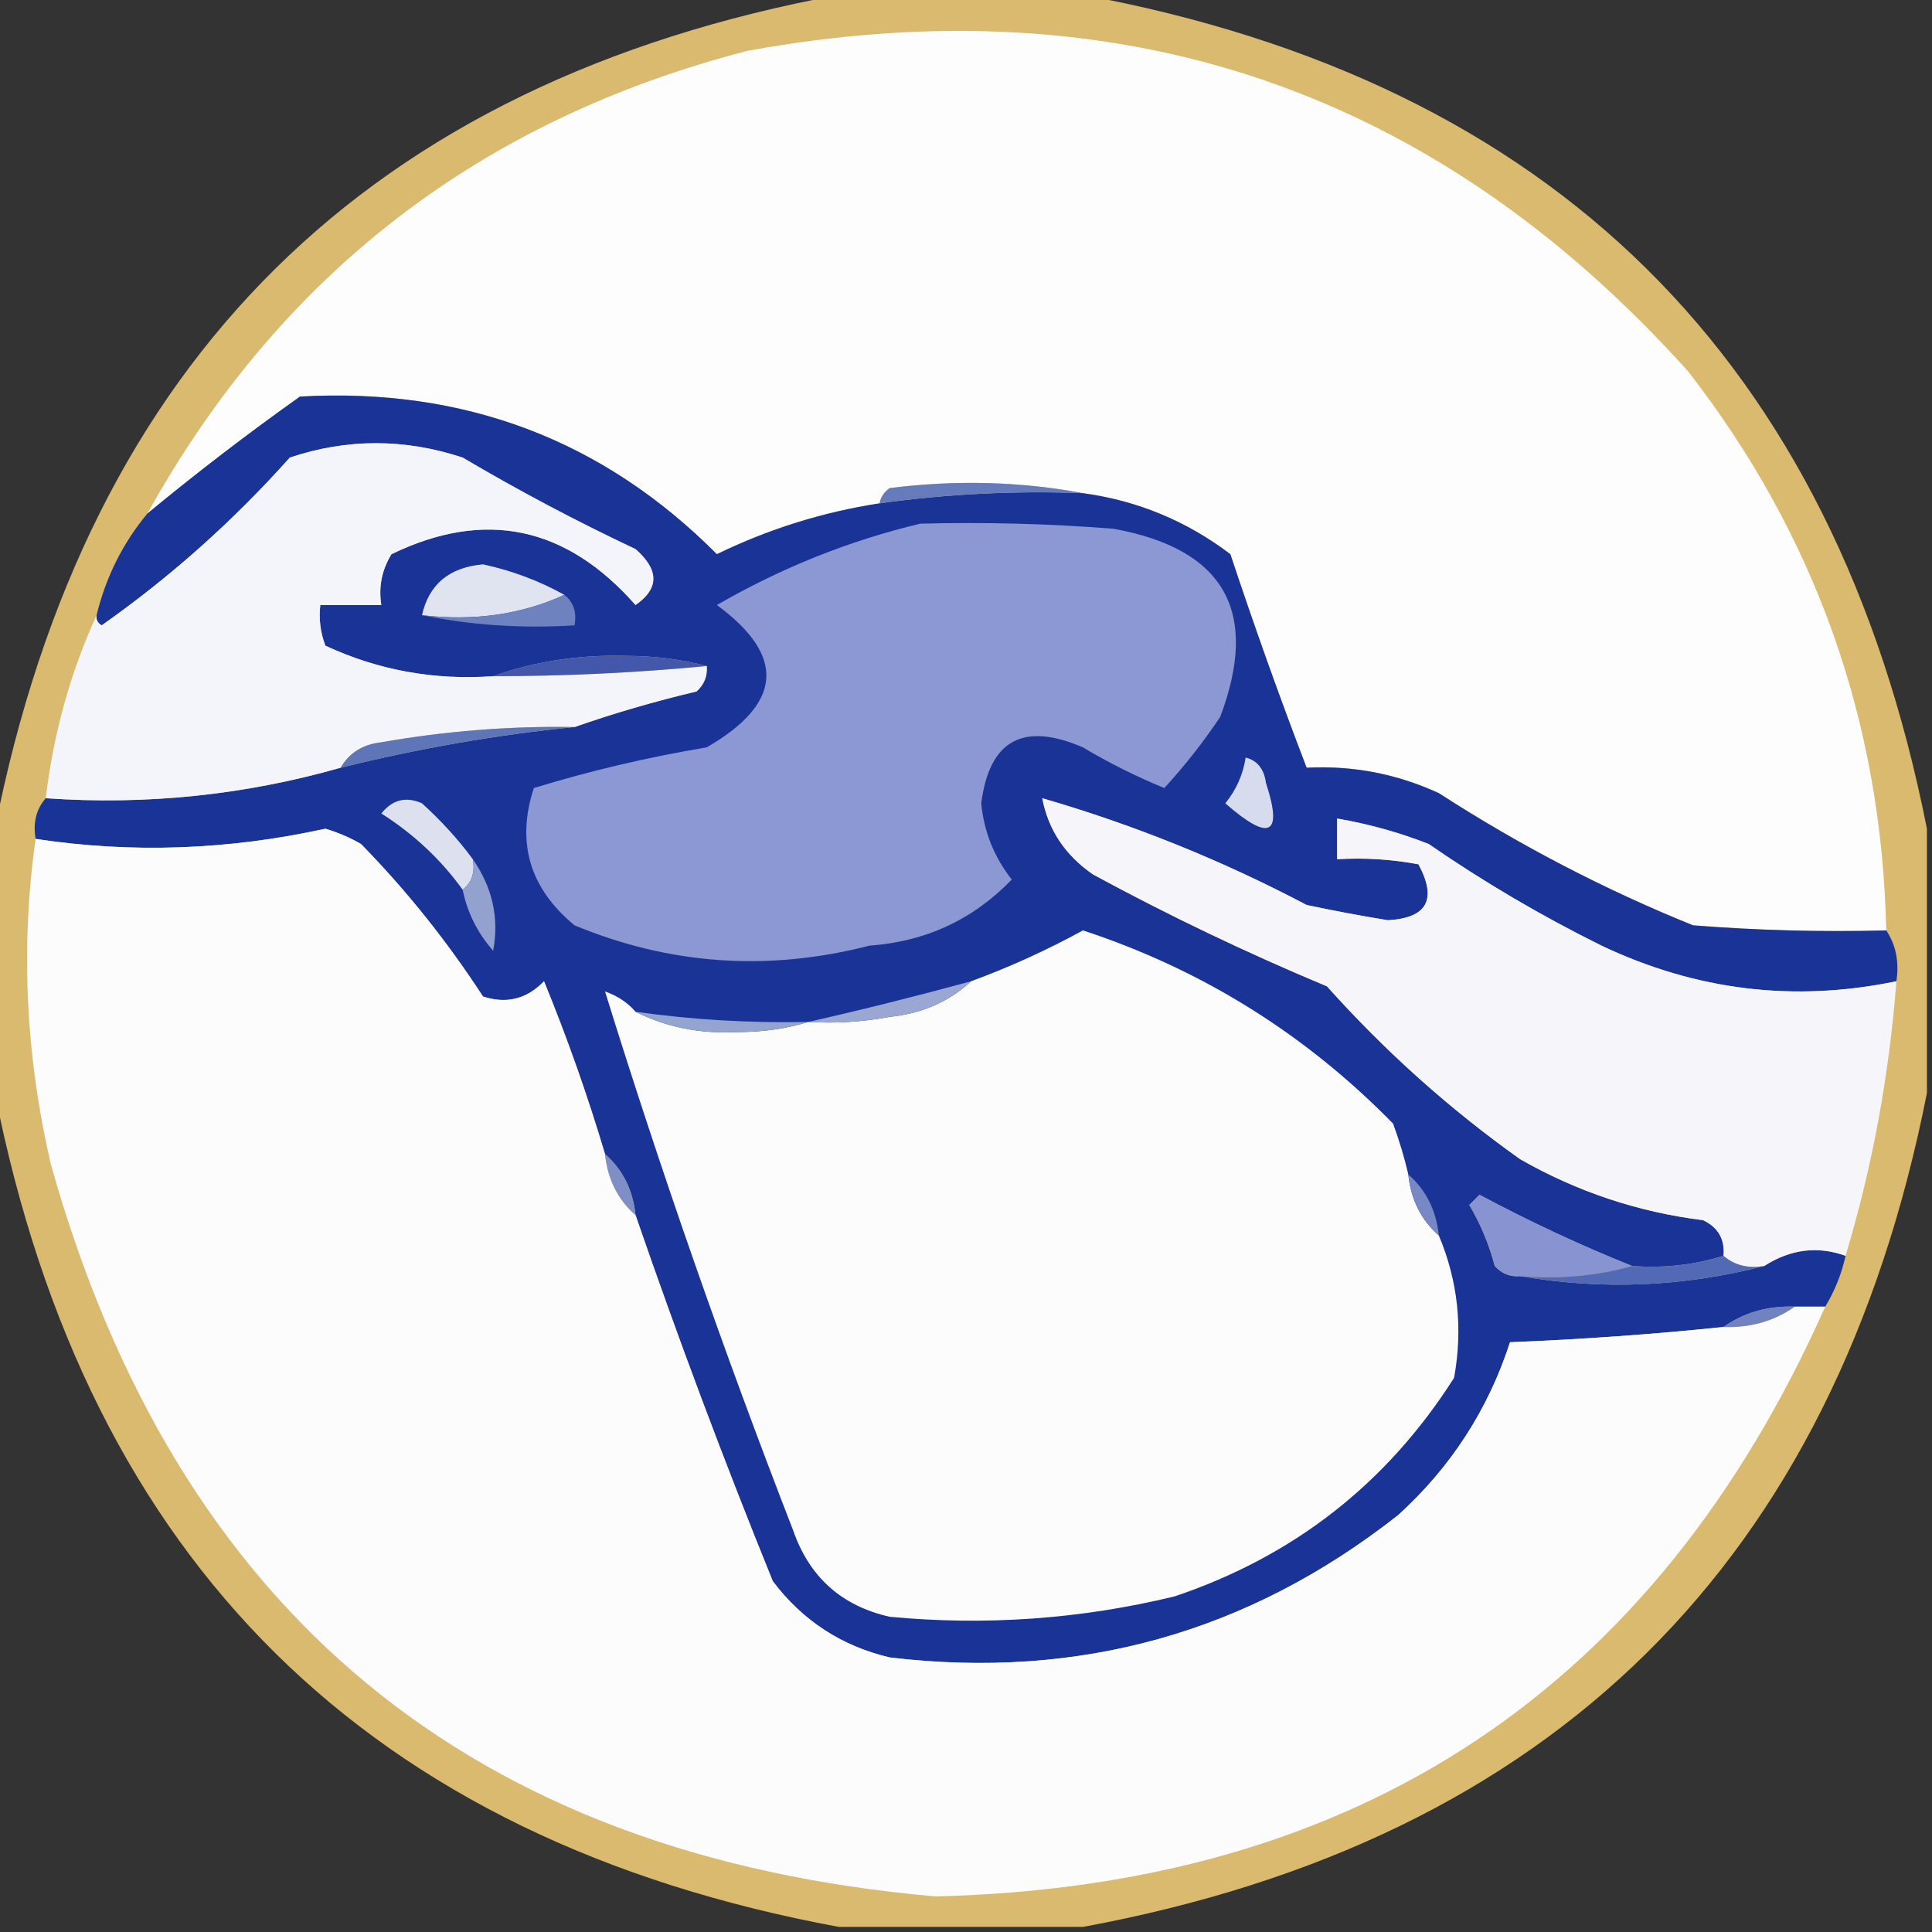
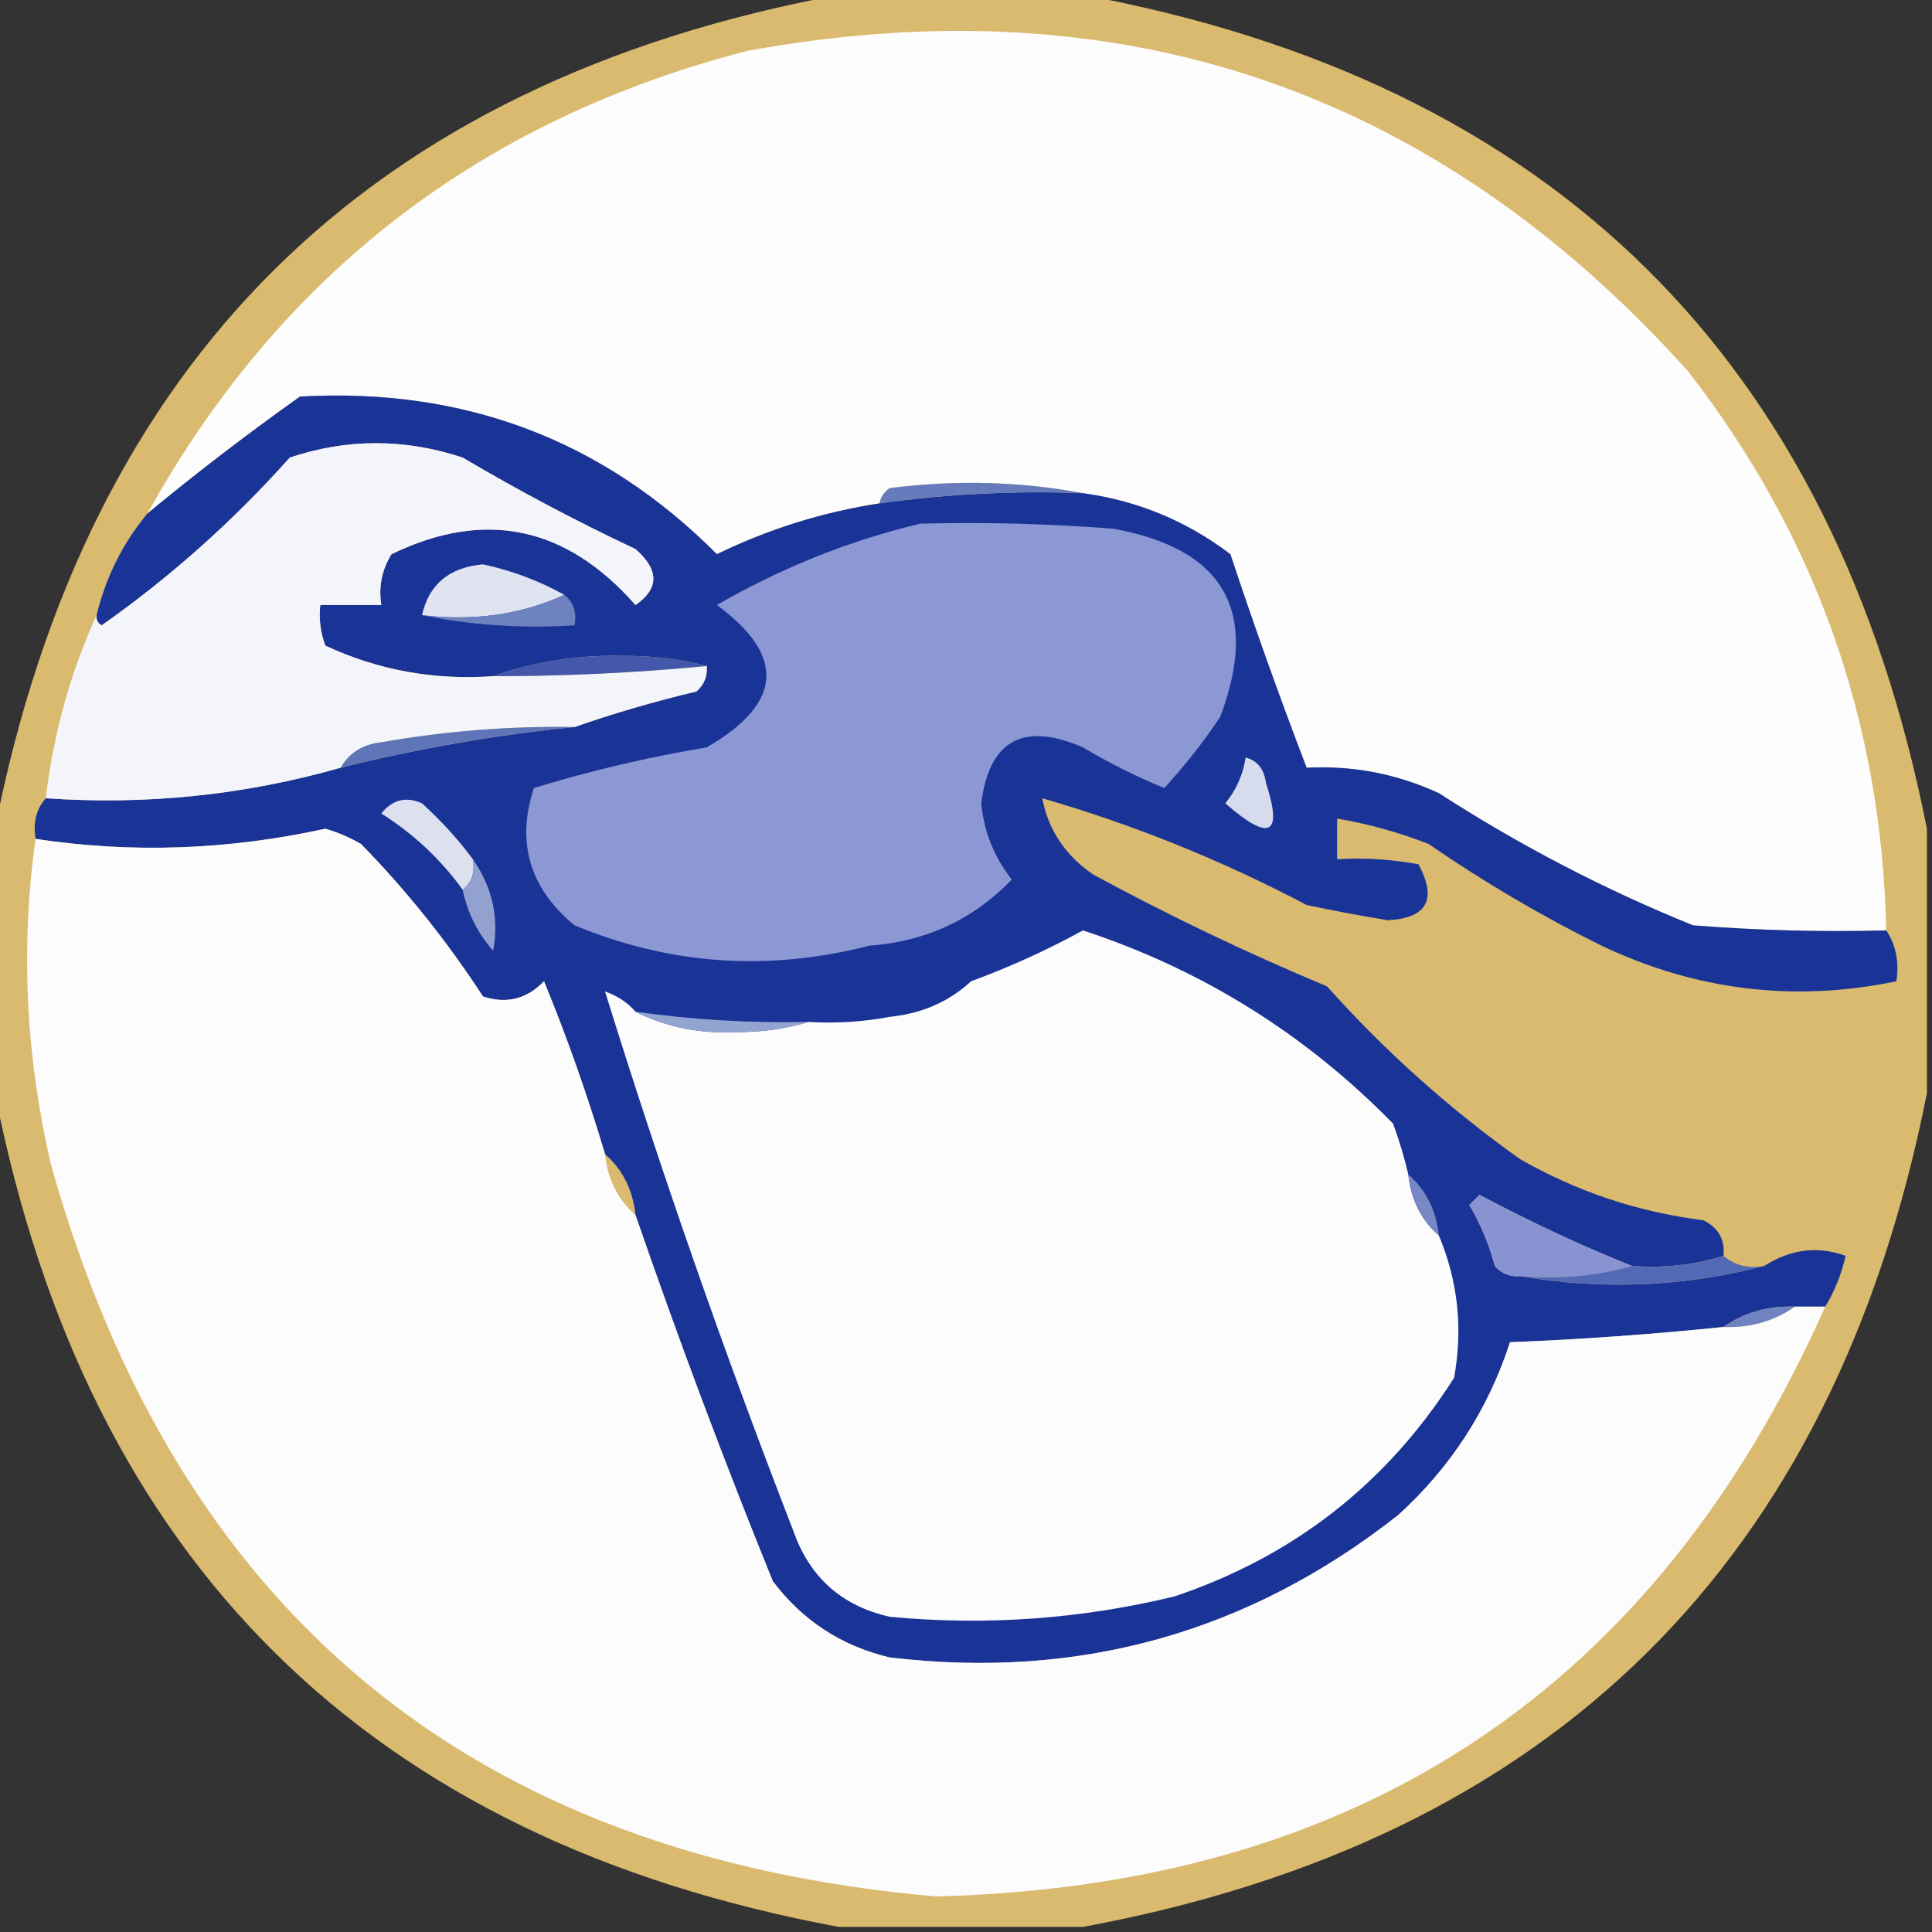
<svg xmlns="http://www.w3.org/2000/svg" version="1.1" width="190px" height="190px" style="shape-rendering:geometricPrecision; text-rendering:geometricPrecision; image-rendering:optimizeQuality; fill-rule:evenodd; clip-rule:evenodd">
  <rect width="100%" height="100%" fill="#333333" stroke="none" />
  <g>
    <path style="opacity:0.947" fill="#e2c171" d="M 82.5,-0.5 C 90.5,-0.5 98.5,-0.5 106.5,-0.5C 152.722,8.056 180.389,35.389 189.5,81.5C 189.5,90.167 189.5,98.833 189.5,107.5C 180.38,153.62 152.713,180.953 106.5,189.5C 98.5,189.5 90.5,189.5 82.5,189.5C 36.283,180.95 8.617,153.617 -0.5,107.5C -0.5,98.833 -0.5,90.167 -0.5,81.5C 8.612,35.388 36.278,8.055 82.5,-0.5 Z" />
  </g>
  <g>
    <path style="opacity:1" fill="#fdfdfd" d="M 185.5,91.5 C 179.158,91.666 172.825,91.499 166.5,91C 157.8,87.482 149.466,83.149 141.5,78C 137.368,76.1 133.034,75.267 128.5,75.5C 125.861,68.617 123.361,61.617 121,54.5C 116.689,51.23 111.856,49.23 106.5,48.5C 100.347,47.347 94.014,47.18 87.5,48C 86.944,48.383 86.611,48.883 86.5,49.5C 80.926,50.358 75.593,52.025 70.5,54.5C 59.306,43.253 45.639,38.086 29.5,39C 24.339,42.666 19.339,46.499 14.5,50.5C 27.556,26.964 47.223,11.797 73.5,5C 110.243,-1.706 141.076,8.794 166,36.5C 178.553,52.656 185.053,70.989 185.5,91.5 Z" />
  </g>
  <g>
    <path style="opacity:1" fill="#1a3397" d="M 86.5,49.5 C 93.109,48.577 99.776,48.244 106.5,48.5C 111.856,49.23 116.689,51.23 121,54.5C 123.361,61.617 125.861,68.617 128.5,75.5C 133.034,75.267 137.368,76.1 141.5,78C 149.466,83.149 157.8,87.482 166.5,91C 172.825,91.499 179.158,91.666 185.5,91.5C 186.451,92.919 186.784,94.585 186.5,96.5C 176.472,98.585 166.806,97.418 157.5,93C 151.573,90.065 145.906,86.732 140.5,83C 137.568,81.855 134.568,81.022 131.5,80.5C 131.5,81.833 131.5,83.167 131.5,84.5C 134.187,84.336 136.854,84.503 139.5,85C 141.353,88.447 140.353,90.281 136.5,90.5C 133.821,90.064 131.155,89.564 128.5,89C 120.191,84.619 111.525,81.119 102.5,78.5C 103.091,81.614 104.758,84.114 107.5,86C 114.96,90.045 122.627,93.712 130.5,97C 136.238,103.408 142.571,109.075 149.5,114C 155.102,117.201 161.102,119.201 167.5,120C 168.973,120.71 169.64,121.876 169.5,123.5C 166.609,124.403 163.609,124.736 160.5,124.5C 155.44,122.472 150.44,120.139 145.5,117.5C 145.167,117.833 144.833,118.167 144.5,118.5C 145.609,120.385 146.443,122.385 147,124.5C 147.671,125.252 148.504,125.586 149.5,125.5C 157.555,126.889 165.555,126.556 173.5,124.5C 176.089,122.843 178.756,122.509 181.5,123.5C 181.107,125.284 180.441,126.95 179.5,128.5C 178.5,128.5 177.5,128.5 176.5,128.5C 173.848,128.41 171.515,129.076 169.5,130.5C 162.533,131.221 155.533,131.721 148.5,132C 146.353,138.621 142.686,144.288 137.5,149C 122.808,160.562 106.141,165.229 87.5,163C 82.761,161.881 78.928,159.381 76,155.5C 71.204,143.683 66.704,131.683 62.5,119.5C 62.245,117.033 61.245,115.033 59.5,113.5C 57.781,107.729 55.781,102.062 53.5,96.5C 51.809,98.256 49.809,98.756 47.5,98C 43.959,92.556 39.959,87.556 35.5,83C 34.391,82.362 33.225,81.862 32,81.5C 22.415,83.601 12.915,83.934 3.5,82.5C 3.232,80.901 3.566,79.568 4.5,78.5C 14.39,79.191 24.057,78.191 33.5,75.5C 41.186,73.596 48.853,72.263 56.5,71.5C 60.325,70.158 64.325,68.991 68.5,68C 69.252,67.329 69.586,66.496 69.5,65.5C 67.022,64.836 64.356,64.502 61.5,64.5C 56.907,64.379 52.574,65.046 48.5,66.5C 42.697,66.914 37.197,65.914 32,63.5C 31.51,62.207 31.343,60.873 31.5,59.5C 33.5,59.5 35.5,59.5 37.5,59.5C 37.215,57.712 37.548,56.045 38.5,54.5C 47.669,50.062 55.669,51.729 62.5,59.5C 64.836,57.882 64.836,56.048 62.5,54C 56.675,51.255 51.008,48.255 45.5,45C 39.792,43.114 34.125,43.114 28.5,45C 22.929,51.242 16.762,56.742 10,61.5C 9.601,61.272 9.435,60.938 9.5,60.5C 10.413,56.74 12.08,53.407 14.5,50.5C 19.339,46.499 24.339,42.666 29.5,39C 45.639,38.086 59.306,43.253 70.5,54.5C 75.593,52.025 80.926,50.358 86.5,49.5 Z" />
  </g>
  <g>
    <path style="opacity:1" fill="#f4f5fa" d="M 48.5,66.5 C 55.52,66.499 62.52,66.165 69.5,65.5C 69.586,66.496 69.252,67.329 68.5,68C 64.325,68.991 60.325,70.158 56.5,71.5C 50.12,71.393 43.787,71.893 37.5,73C 35.68,73.2 34.347,74.034 33.5,75.5C 24.057,78.191 14.39,79.191 4.5,78.5C 5.256,72.131 6.923,66.131 9.5,60.5C 9.435,60.938 9.601,61.272 10,61.5C 16.762,56.742 22.929,51.242 28.5,45C 34.125,43.114 39.792,43.114 45.5,45C 51.008,48.255 56.675,51.255 62.5,54C 64.836,56.048 64.836,57.882 62.5,59.5C 55.669,51.729 47.669,50.062 38.5,54.5C 37.548,56.045 37.215,57.712 37.5,59.5C 35.5,59.5 33.5,59.5 31.5,59.5C 31.343,60.873 31.51,62.207 32,63.5C 37.197,65.914 42.697,66.914 48.5,66.5 Z" />
  </g>
  <g>
    <path style="opacity:1" fill="#667bbb" d="M 106.5,48.5 C 99.776,48.244 93.109,48.577 86.5,49.5C 86.611,48.883 86.944,48.383 87.5,48C 94.014,47.18 100.347,47.347 106.5,48.5 Z" />
  </g>
  <g>
    <path style="opacity:1" fill="#8c98d3" d="M 90.5,51.5 C 96.842,51.334 103.175,51.501 109.5,52C 120.404,53.975 123.904,60.142 120,70.5C 118.327,73.001 116.493,75.335 114.5,77.5C 111.711,76.352 109.044,75.019 106.5,73.5C 100.624,70.959 97.291,72.793 96.5,79C 96.757,81.77 97.757,84.27 99.5,86.5C 95.699,90.436 91.032,92.603 85.5,93C 75.551,95.559 65.885,94.892 56.5,91C 52.086,87.356 50.753,82.856 52.5,77.5C 58.04,75.8 63.707,74.467 69.5,73.5C 76.977,69.171 77.31,64.504 70.5,59.5C 76.857,55.831 83.524,53.164 90.5,51.5 Z" />
  </g>
  <g>
    <path style="opacity:1" fill="#e0e4f1" d="M 55.5,58.5 C 51.285,60.436 46.619,61.103 41.5,60.5C 42.178,57.465 44.178,55.799 47.5,55.5C 50.345,56.114 53.012,57.114 55.5,58.5 Z" />
  </g>
  <g>
    <path style="opacity:1" fill="#6d82bf" d="M 55.5,58.5 C 56.404,59.209 56.737,60.209 56.5,61.5C 51.305,61.821 46.305,61.487 41.5,60.5C 46.619,61.103 51.285,60.436 55.5,58.5 Z" />
  </g>
  <g>
    <path style="opacity:1" fill="#4358aa" d="M 69.5,65.5 C 62.52,66.165 55.52,66.499 48.5,66.5C 52.574,65.046 56.907,64.379 61.5,64.5C 64.356,64.502 67.022,64.836 69.5,65.5 Z" />
  </g>
  <g>
    <path style="opacity:1" fill="#5e75b8" d="M 56.5,71.5 C 48.853,72.263 41.186,73.596 33.5,75.5C 34.347,74.034 35.68,73.2 37.5,73C 43.787,71.893 50.12,71.393 56.5,71.5 Z" />
  </g>
  <g>
    <path style="opacity:1" fill="#d6dbed" d="M 122.5,74.5 C 123.649,74.791 124.316,75.624 124.5,77C 126.185,82.144 124.852,82.811 120.5,79C 121.582,77.67 122.249,76.17 122.5,74.5 Z" />
  </g>
  <g>
-     <path style="opacity:1" fill="#f6f6fa" d="M 186.5,96.5 C 185.786,105.797 184.119,114.797 181.5,123.5C 178.756,122.509 176.089,122.843 173.5,124.5C 171.901,124.768 170.568,124.434 169.5,123.5C 169.64,121.876 168.973,120.71 167.5,120C 161.102,119.201 155.102,117.201 149.5,114C 142.571,109.075 136.238,103.408 130.5,97C 122.627,93.712 114.96,90.045 107.5,86C 104.758,84.114 103.091,81.614 102.5,78.5C 111.525,81.119 120.191,84.619 128.5,89C 131.155,89.564 133.821,90.064 136.5,90.5C 140.353,90.281 141.353,88.447 139.5,85C 136.854,84.503 134.187,84.336 131.5,84.5C 131.5,83.167 131.5,81.833 131.5,80.5C 134.568,81.022 137.568,81.855 140.5,83C 145.906,86.732 151.573,90.065 157.5,93C 166.806,97.418 176.472,98.585 186.5,96.5 Z" />
-   </g>
+     </g>
  <g>
    <path style="opacity:1" fill="#dce0ef" d="M 46.5,84.5 C 46.737,85.791 46.404,86.791 45.5,87.5C 43.359,84.528 40.692,82.028 37.5,80C 38.593,78.635 39.926,78.301 41.5,79C 43.424,80.75 45.091,82.583 46.5,84.5 Z" />
  </g>
  <g>
    <path style="opacity:1" fill="#fcfcfd" d="M 59.5,113.5 C 59.755,115.967 60.755,117.967 62.5,119.5C 66.704,131.683 71.204,143.683 76,155.5C 78.928,159.381 82.761,161.881 87.5,163C 106.141,165.229 122.808,160.562 137.5,149C 142.686,144.288 146.353,138.621 148.5,132C 155.533,131.721 162.533,131.221 169.5,130.5C 172.152,130.59 174.485,129.924 176.5,128.5C 177.5,128.5 178.5,128.5 179.5,128.5C 162.736,166.157 133.569,185.49 92,186.5C 46.355,182.515 17.355,158.515 5,114.5C 2.513,103.768 2.013,93.102 3.5,82.5C 12.915,83.934 22.415,83.601 32,81.5C 33.225,81.862 34.391,82.362 35.5,83C 39.959,87.556 43.959,92.556 47.5,98C 49.809,98.756 51.809,98.256 53.5,96.5C 55.781,102.062 57.781,107.729 59.5,113.5 Z" />
  </g>
  <g>
    <path style="opacity:1" fill="#93a1cf" d="M 46.5,84.5 C 48.431,87.275 49.097,90.275 48.5,93.5C 46.962,91.757 45.962,89.757 45.5,87.5C 46.404,86.791 46.737,85.791 46.5,84.5 Z" />
  </g>
  <g>
    <path style="opacity:1" fill="#fcfcfd" d="M 138.5,115.5 C 138.755,117.967 139.755,119.967 141.5,121.5C 143.381,125.976 143.881,130.642 143,135.5C 136.391,145.894 127.224,153.06 115.5,157C 106.277,159.229 96.943,159.895 87.5,159C 82.765,157.932 79.598,155.099 78,150.5C 71.158,132.87 64.992,115.204 59.5,97.5C 60.739,97.942 61.739,98.609 62.5,99.5C 65.526,101.019 68.859,101.685 72.5,101.5C 75.025,101.497 77.359,101.163 79.5,100.5C 82.187,100.664 84.854,100.497 87.5,100C 90.666,99.678 93.333,98.511 95.5,96.5C 99.26,95.122 102.926,93.455 106.5,91.5C 118.197,95.347 128.364,101.681 137,110.5C 137.608,112.154 138.108,113.821 138.5,115.5 Z" />
  </g>
  <g>
-     <path style="opacity:1" fill="#9aa7d2" d="M 95.5,96.5 C 93.333,98.511 90.666,99.678 87.5,100C 84.854,100.497 82.187,100.664 79.5,100.5C 84.755,99.31 90.089,97.977 95.5,96.5 Z" />
+     </g>
+   <g>
+     <path style="opacity:1" fill="#94a4d0" d="M 62.5,99.5 C 68.13,100.292 73.797,100.625 79.5,100.5C 77.359,101.163 75.025,101.497 72.5,101.5C 68.859,101.685 65.526,101.019 62.5,99.5 " />
  </g>
  <g>
-     <path style="opacity:1" fill="#94a4d0" d="M 62.5,99.5 C 68.13,100.292 73.797,100.625 79.5,100.5C 77.359,101.163 75.025,101.497 72.5,101.5C 68.859,101.685 65.526,101.019 62.5,99.5 Z" />
-   </g>
-   <g>
-     <path style="opacity:1" fill="#7e8fc6" d="M 59.5,113.5 C 61.245,115.033 62.245,117.033 62.5,119.5C 60.755,117.967 59.755,115.967 59.5,113.5 Z" />
-   </g>
+     </g>
  <g>
    <path style="opacity:1" fill="#7788c4" d="M 138.5,115.5 C 140.245,117.033 141.245,119.033 141.5,121.5C 139.755,119.967 138.755,117.967 138.5,115.5 Z" />
  </g>
  <g>
    <path style="opacity:1" fill="#8894d1" d="M 160.5,124.5 C 157.038,125.482 153.371,125.815 149.5,125.5C 148.504,125.586 147.671,125.252 147,124.5C 146.443,122.385 145.609,120.385 144.5,118.5C 144.833,118.167 145.167,117.833 145.5,117.5C 150.44,120.139 155.44,122.472 160.5,124.5 Z" />
  </g>
  <g>
    <path style="opacity:1" fill="#5269b6" d="M 169.5,123.5 C 170.568,124.434 171.901,124.768 173.5,124.5C 165.555,126.556 157.555,126.889 149.5,125.5C 153.371,125.815 157.038,125.482 160.5,124.5C 163.609,124.736 166.609,124.403 169.5,123.5 Z" />
  </g>
  <g>
    <path style="opacity:1" fill="#7083c0" d="M 176.5,128.5 C 174.485,129.924 172.152,130.59 169.5,130.5C 171.515,129.076 173.848,128.41 176.5,128.5 Z" />
  </g>
</svg>